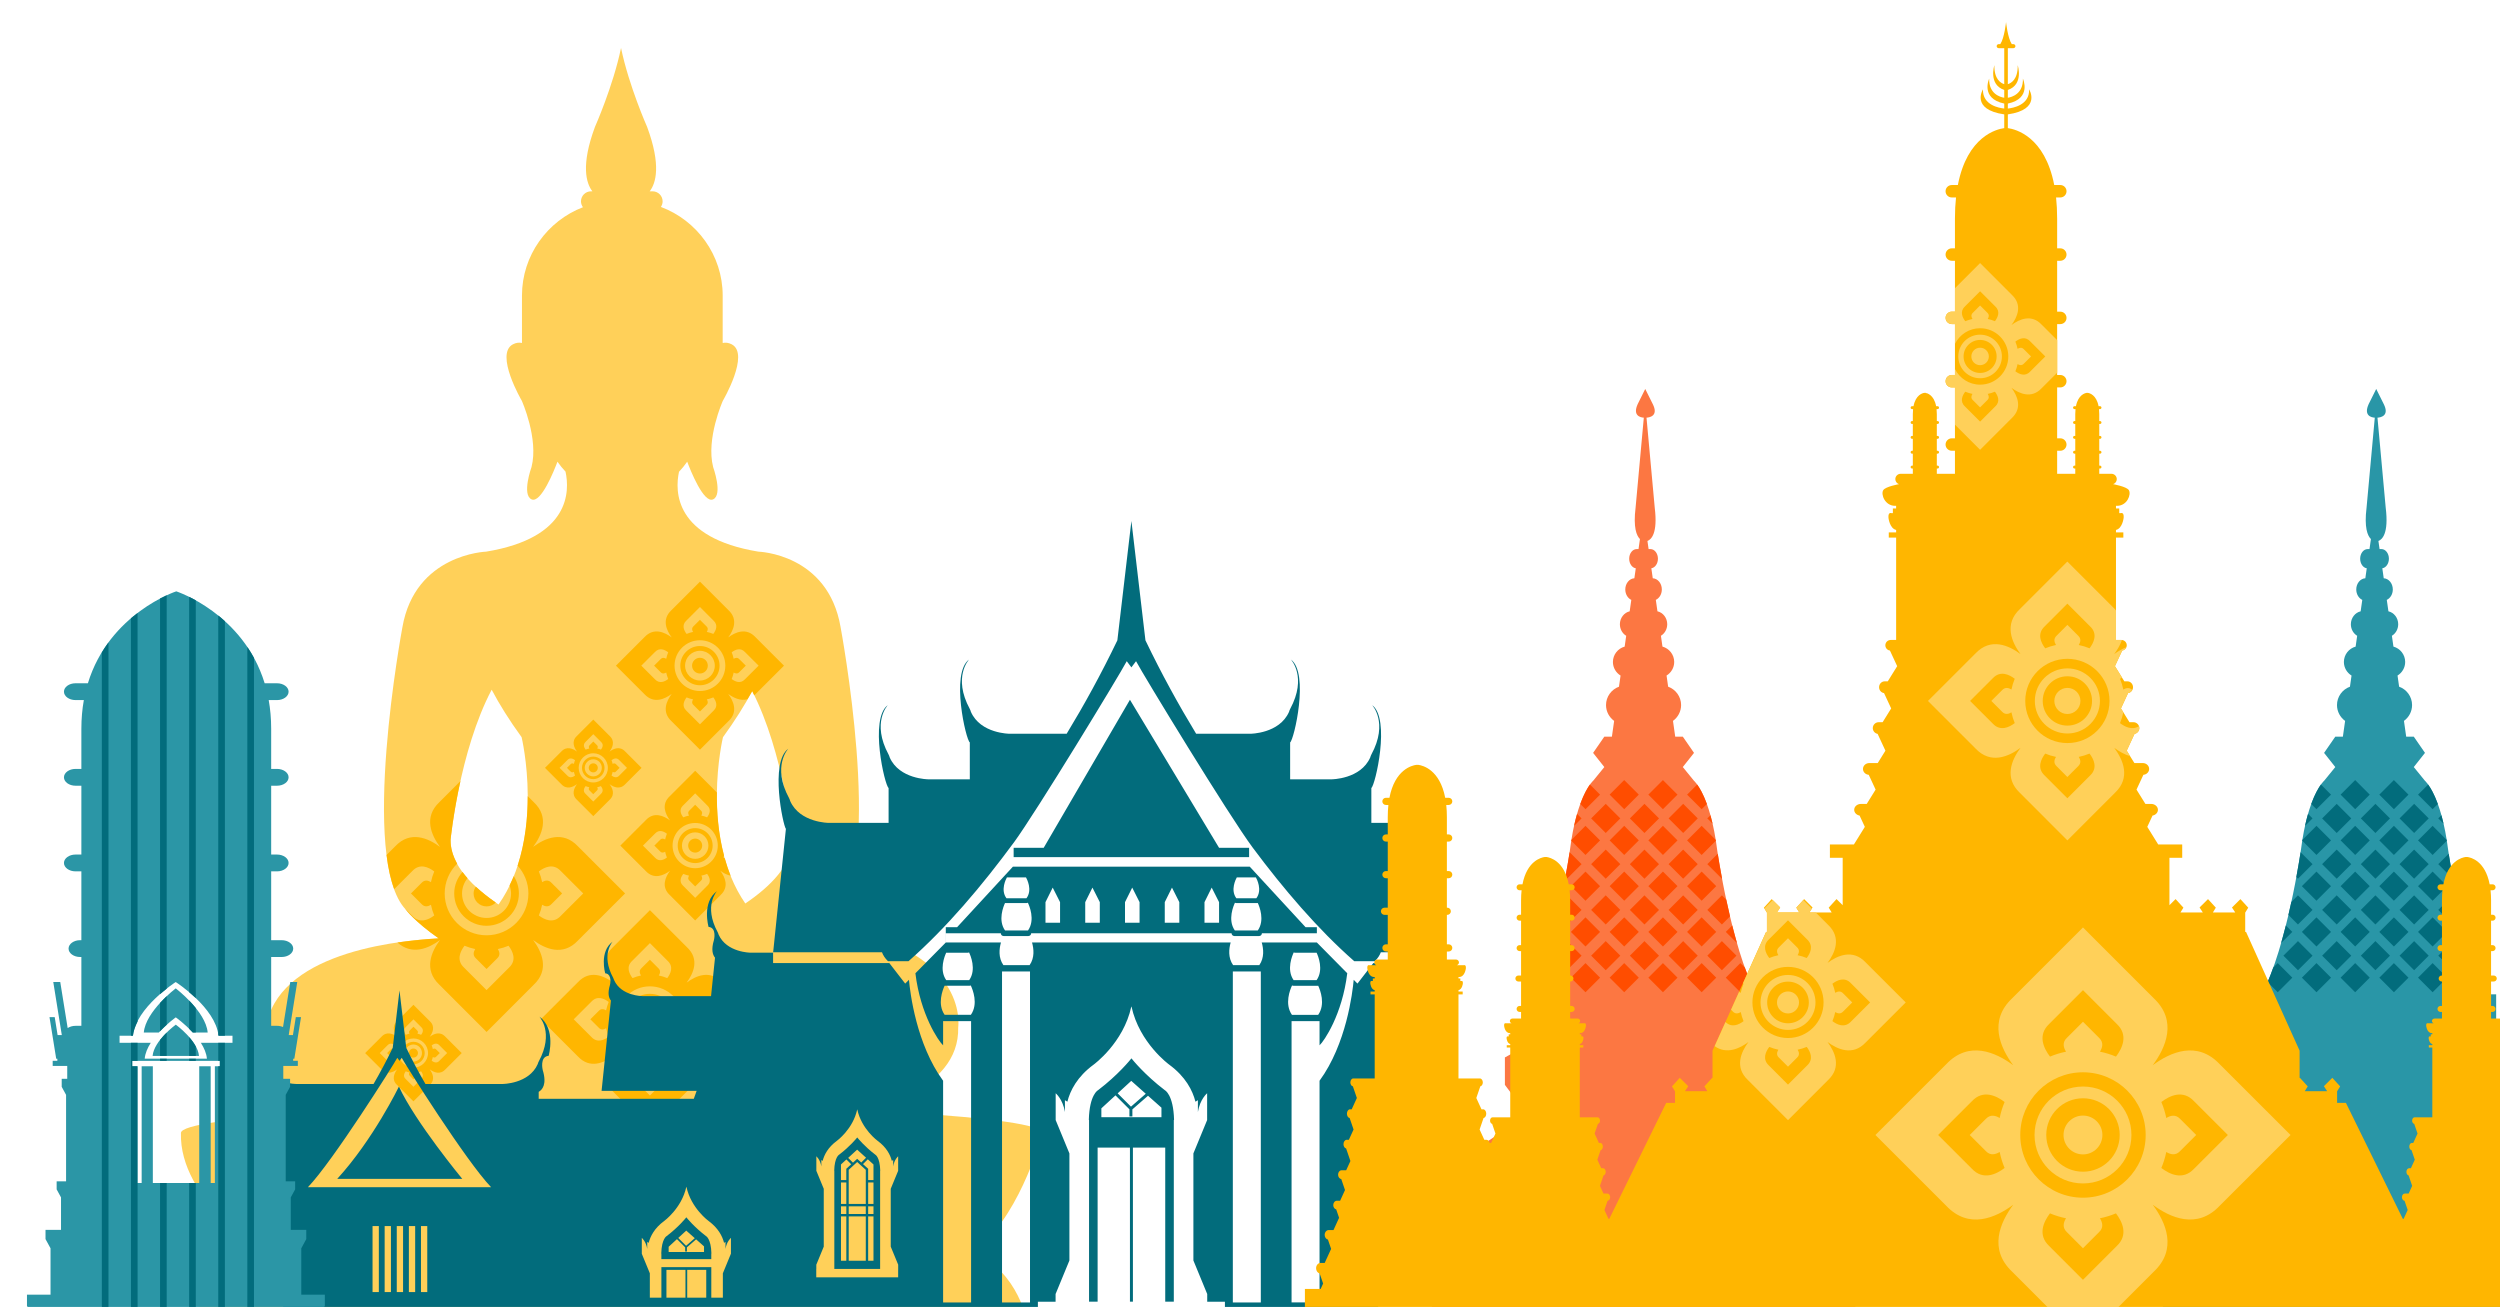
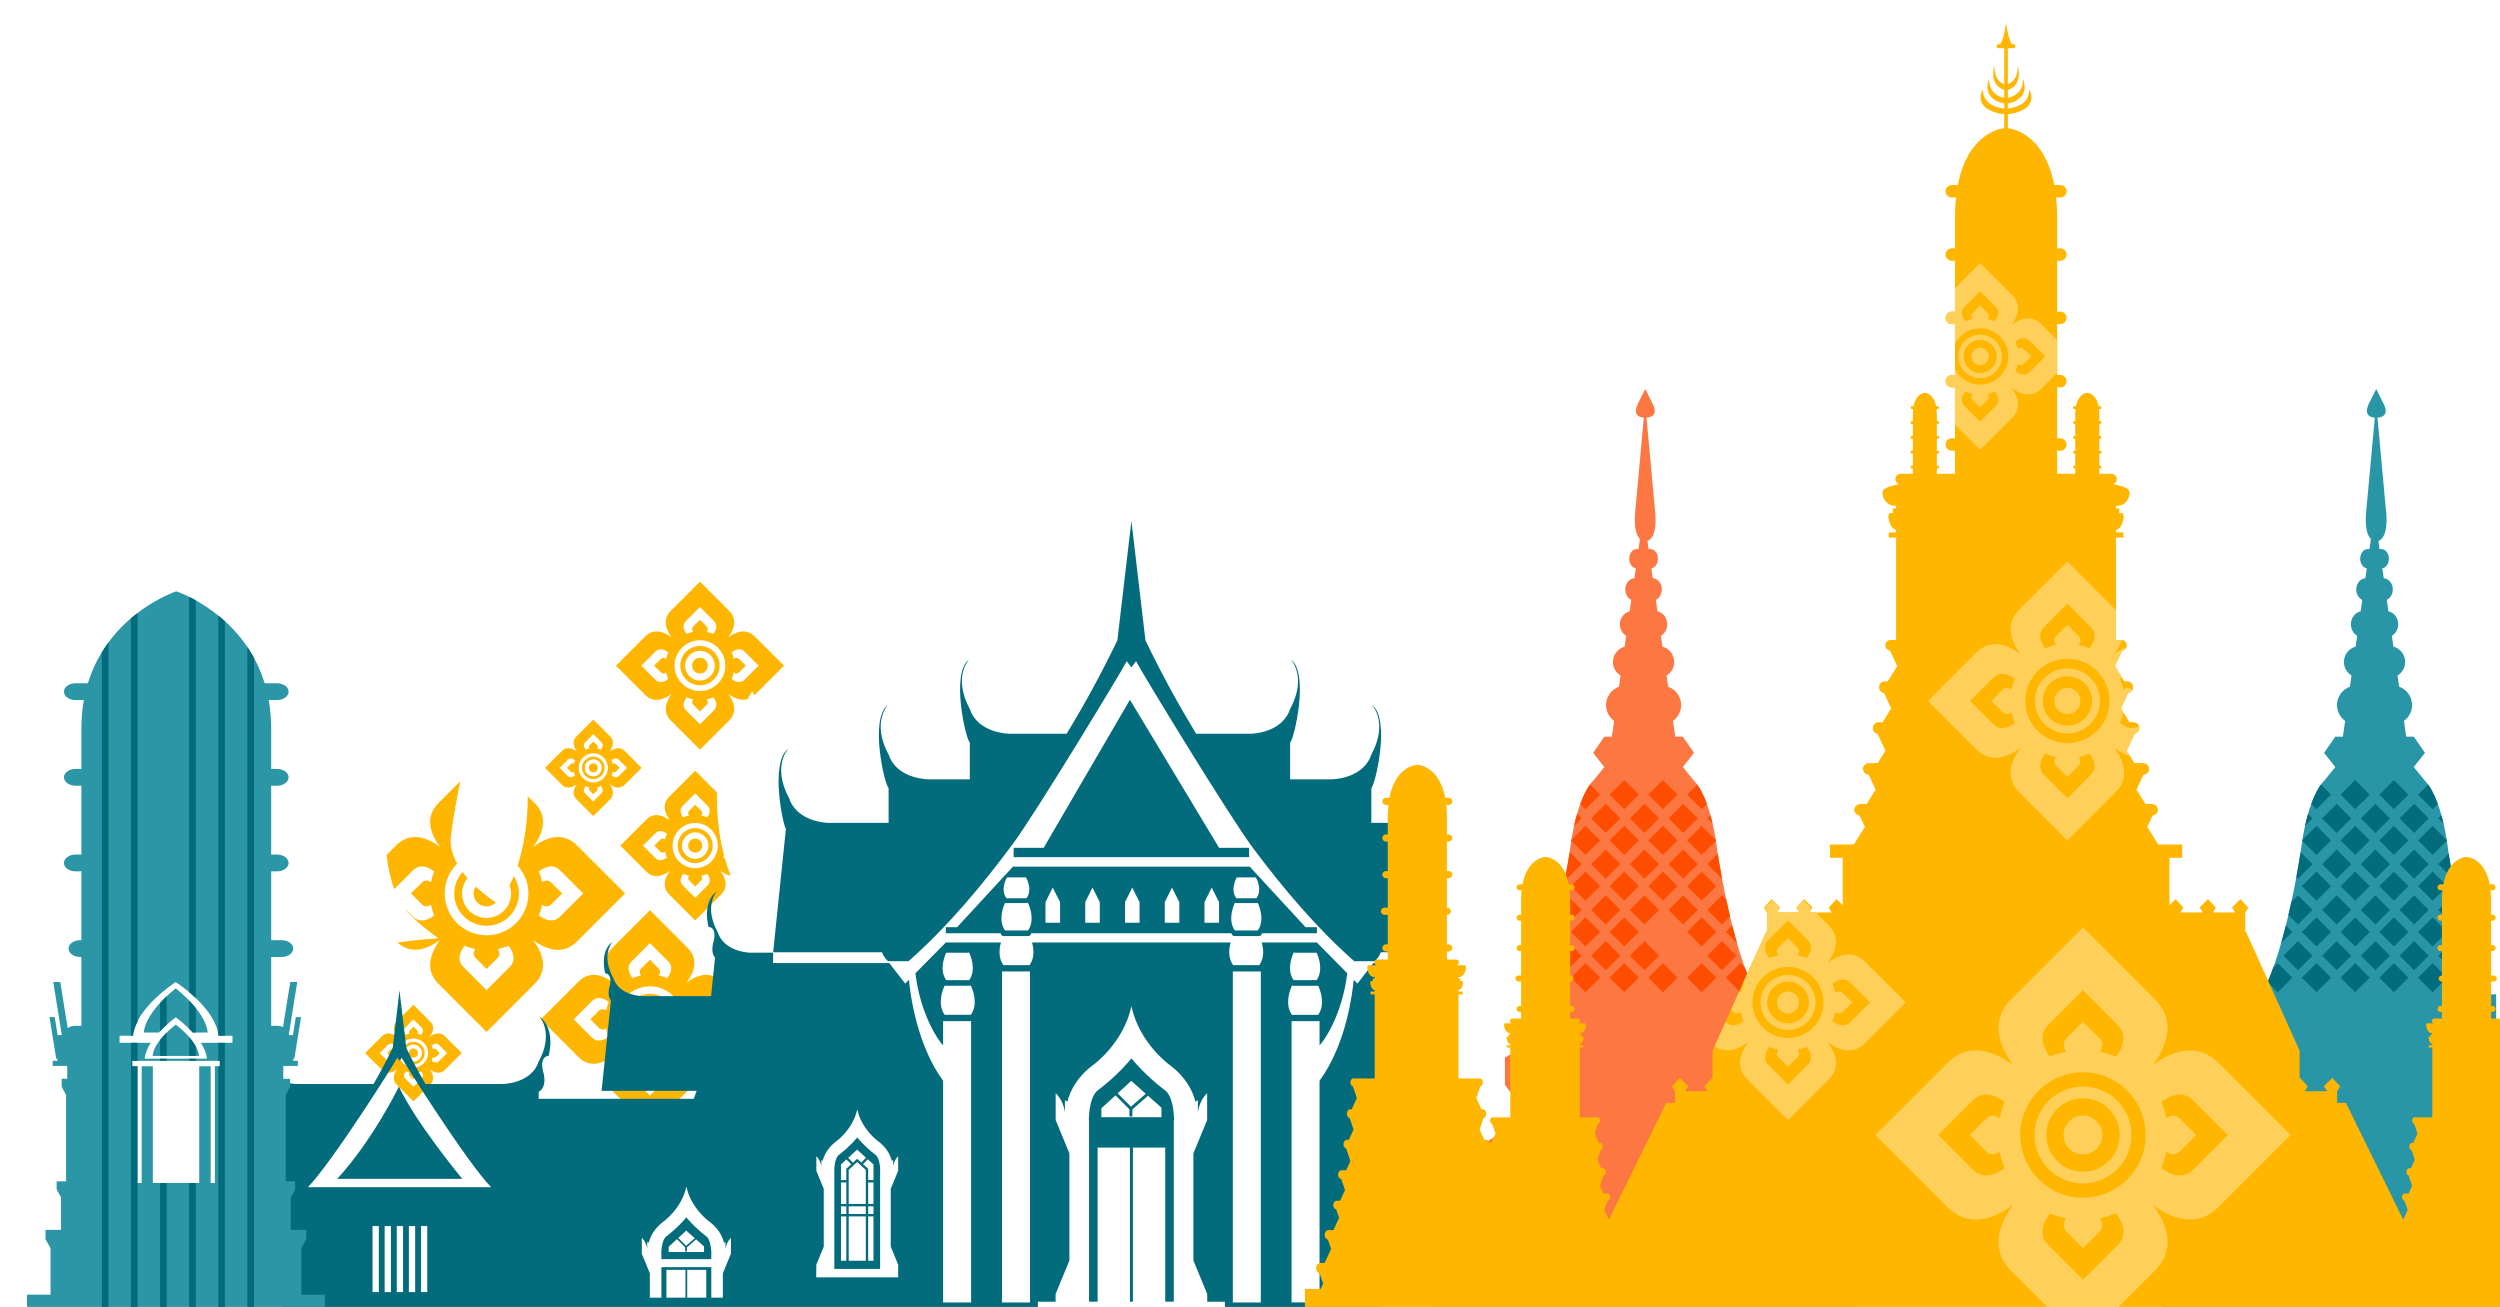
<svg xmlns="http://www.w3.org/2000/svg" id="b" data-name="Layer_2" width="148.706" height="77.741" viewBox="0 0 148.706 77.741">
  <defs>
    <clipPath id="d">
      <rect width="148.706" height="77.741" style="fill: none;" />
    </clipPath>
  </defs>
  <g id="c" data-name="Layer_1">
    <g style="clip-path: url(#d);">
      <g>
        <g>
          <path d="M113.841,86.444v-1.844h-.003l-5.289-2.556,2.991-2.256v-1.635h-1.182v-1.931h.004l-3.815-2.557,2.319-2.254h.003v-1.617h-1.193v-1.475h.003l-3.002-2.013,1.334-1.776v-1.632l-2.043-1.126,1.03-.993v-1.634h-.533c-1.506-2.871-2.319-8.558-2.319-8.558-.414-3.314-1.381-4.142-1.381-4.142h-.001l-.667-.819.667-.843-.667-.966h-.451l-.133-.937c.292-.211.483-.555.483-.941,0-.502-.323-.932-.771-1.093l-.094-.663c.272-.167.455-.467.455-.808,0-.435-.298-.804-.699-.914l-.091-.643c.223-.135.375-.393.375-.686,0-.378-.251-.696-.582-.77l-.097-.68c.209-.098.358-.339.358-.62,0-.357-.241-.651-.54-.666l-.084-.594c.22-.033.392-.277.392-.569,0-.315-.2-.573-.444-.573h-.111l-.069-.483c.223-.083.623-.443.434-1.976l-.49-5.357c.203-.014.725-.115.371-.812l-.446-.896v-.001l-0.0 0-0-0v.001l-.446.896c-.319.695.158.799.361.812l-.49,5.357c-.145,1.179.058,1.664.26,1.863l-.085.597h-.111c-.244,0-.444.258-.444.573,0,.293.172.536.392.569l-.084.594c-.299.015-.54.309-.54.666,0,.281.149.522.358.62l-.097.68c-.331.075-.582.393-.582.77,0,.294.152.551.375.686l-.091.643c-.402.11-.699.479-.699.914,0,.341.183.641.455.808l-.094.663c-.448.161-.771.591-.771,1.093,0,.386.191.729.483.941l-.133.937h-.451l-.667.966.667.843-.667.819h-.001s-.966.828-1.381,4.142c0,0-.813,5.688-2.319,8.558h-.533v1.634l1.03.993-2.043,1.126v1.632l1.334,1.776-3.002,2.013h.003v1.475h-1.193v1.617h.003l2.319,2.254-3.815,2.557h.004v1.931h-1.182v1.635l2.991,2.256-5.289,2.556h-.003v1.844h-2.101v2.74h36.359v-2.74h-2.101Z" style="fill: #fc7742;" />
          <g>
            <rect x="95.999" y="52.098" width="1.226" height="1.226" transform="translate(-8.976 83.749) rotate(-44.998)" style="fill: #ff4d00;" />
            <rect x="100.605" y="52.098" width="1.226" height="1.226" transform="translate(-7.625 87.014) rotate(-45.002)" style="fill: #ff4d00;" />
            <rect x="97.202" y="53.511" width="1.226" height="1.226" transform="translate(-9.624 85.011) rotate(-44.996)" style="fill: #ff4d00;" />
            <rect x="95.999" y="54.82" width="1.226" height="1.226" transform="translate(-10.901 84.547) rotate(-44.998)" style="fill: #ff4d00;" />
            <rect x="99.505" y="50.789" width="1.226" height="1.226" transform="translate(-7.022 85.853) rotate(-45.002)" style="fill: #ff4d00;" />
            <rect x="100.605" y="54.82" width="1.226" height="1.226" transform="translate(-9.55 87.811) rotate(-45.002)" style="fill: #ff4d00;" />
            <path d="M101.555,51.402l.867.867.009-.009c-.129-.687-.214-1.215-.255-1.478l-.621.621Z" style="fill: #ff4d00;" />
            <rect x="98.302" y="52.098" width="1.226" height="1.226" transform="translate(-8.3 85.385) rotate(-45.002)" style="fill: #ff4d00;" />
            <rect x="99.505" y="53.511" width="1.226" height="1.226" transform="translate(-8.948 86.647) rotate(-45)" style="fill: #ff4d00;" />
-             <rect x="98.302" y="54.82" width="1.226" height="1.226" transform="translate(-10.224 86.183) rotate(-45.002)" style="fill: #ff4d00;" />
            <rect x="93.695" y="54.82" width="1.226" height="1.226" transform="translate(-11.575 82.918) rotate(-44.998)" style="fill: #ff4d00;" />
            <rect x="95.999" y="49.376" width="1.226" height="1.226" transform="translate(-7.048 82.963) rotate(-45.004)" style="fill: #ff4d00;" />
            <path d="M103.322,56.101c-.101-.351-.196-.703-.284-1.052l-.384.384.668.668Z" style="fill: #ff4d00;" />
            <rect x="98.302" y="46.654" width="1.226" height="1.226" transform="translate(-4.452 83.787) rotate(-45)" style="fill: #ff4d00;" />
            <rect x="95.999" y="46.654" width="1.226" height="1.226" transform="translate(-5.125 82.162) rotate(-45.002)" style="fill: #ff4d00;" />
            <path d="M95.175,49.989l-.867-.867-.839.839c-.003.016-.005.031-.008.047l.847.847.867-.867Z" style="fill: #ff4d00;" />
            <path d="M101.555,54.124l.867.867.484-.484c-.081-.34-.154-.669-.222-.988l-.262-.262-.867.867Z" style="fill: #ff4d00;" />
            <rect x="93.695" y="52.098" width="1.226" height="1.226" transform="translate(-9.651 82.121) rotate(-44.998)" style="fill: #ff4d00;" />
            <path d="M94.076,54.124l-.867-.867-.395.395c-.054.251-.112.507-.174.77l.568.568.867-.867Z" style="fill: #ff4d00;" />
            <rect x="94.899" y="53.511" width="1.226" height="1.226" transform="translate(-10.299 83.382) rotate(-44.996)" style="fill: #ff4d00;" />
            <path d="M92.488,55.048c-.088.35-.183.701-.284,1.052l.668-.668-.384-.384Z" style="fill: #ff4d00;" />
            <path d="M100.351,49.989l.867.867.847-.847c-.003-.016-.005-.031-.008-.047l-.839-.839-.867.867Z" style="fill: #ff4d00;" />
            <path d="M101.869,48.995c-.042-.179-.084-.345-.128-.502l-.187.187.315.315Z" style="fill: #ff4d00;" />
            <rect x="101.808" y="56.233" width="1.226" height="1.226" transform="translate(-10.196 89.076) rotate(-45.002)" style="fill: #ff4d00;" />
            <rect x="98.302" y="57.542" width="1.226" height="1.226" transform="translate(-12.149 86.98) rotate(-45.002)" style="fill: #ff4d00;" />
-             <rect x="99.505" y="56.233" width="1.226" height="1.226" transform="translate(-10.871 87.448) rotate(-45.002)" style="fill: #ff4d00;" />
            <rect x="100.605" y="57.542" width="1.226" height="1.226" transform="translate(-11.474 88.608) rotate(-45.002)" style="fill: #ff4d00;" />
            <path d="M104.125,58.417c-.117-.274-.229-.562-.337-.862l-.268-.268-.867.867.867.867.604-.604Z" style="fill: #ff4d00;" />
            <rect x="99.505" y="48.068" width="1.226" height="1.226" transform="translate(-5.098 85.052) rotate(-45)" style="fill: #ff4d00;" />
            <path d="M94.076,48.68l-.268-.268c-.062.216-.123.454-.18.716l.448-.448Z" style="fill: #ff4d00;" />
            <path d="M100.351,47.267l.867.867.311-.311c-.217-.595-.431-.954-.577-1.156l-.6.601Z" style="fill: #ff4d00;" />
            <rect x="94.899" y="48.068" width="1.226" height="1.226" transform="translate(-6.445 81.803) rotate(-45.004)" style="fill: #ff4d00;" />
            <rect x="97.202" y="48.068" width="1.226" height="1.226" transform="translate(-5.773 83.424) rotate(-45)" style="fill: #ff4d00;" />
            <path d="M93.997,47.823l.311.311.867-.867-.6-.601c-.146.203-.36.562-.577,1.156Z" style="fill: #ff4d00;" />
            <path d="M93.209,52.269l.867-.867-.712-.712c-.031.208-.116.749-.252,1.481l.097.097Z" style="fill: #ff4d00;" />
            <rect x="94.899" y="50.789" width="1.226" height="1.226" transform="translate(-8.371 82.596) rotate(-45.002)" style="fill: #ff4d00;" />
            <rect x="98.302" y="49.376" width="1.226" height="1.226" transform="translate(-6.376 84.584) rotate(-45)" style="fill: #ff4d00;" />
            <rect x="97.202" y="56.233" width="1.226" height="1.226" transform="translate(-11.548 85.812) rotate(-44.998)" style="fill: #ff4d00;" />
            <path d="M92.872,58.154l-.867-.867-.268.268c-.107.299-.219.588-.336.862l.604.604.867-.867Z" style="fill: #ff4d00;" />
            <rect x="97.202" y="50.789" width="1.226" height="1.226" transform="translate(-7.696 84.225) rotate(-45.002)" style="fill: #ff4d00;" />
            <rect x="92.596" y="56.233" width="1.226" height="1.226" transform="translate(-12.895 82.562) rotate(-45.002)" style="fill: #ff4d00;" />
            <rect x="95.999" y="57.542" width="1.226" height="1.226" transform="translate(-12.826 85.344) rotate(-44.998)" style="fill: #ff4d00;" />
            <rect x="94.899" y="56.233" width="1.226" height="1.226" transform="translate(-12.222 84.183) rotate(-44.998)" style="fill: #ff4d00;" />
            <rect x="93.695" y="57.542" width="1.226" height="1.226" transform="translate(-13.5 83.715) rotate(-44.998)" style="fill: #ff4d00;" />
          </g>
        </g>
        <g>
          <path d="M157.321,86.444v-1.844h-.003l-5.289-2.556,2.991-2.256v-1.635h-1.182v-1.931h.004l-3.815-2.557,2.319-2.254h.003v-1.617h-1.193v-1.475h.003l-3.002-2.013,1.334-1.776v-1.632l-2.043-1.126,1.03-.993v-1.634h-.533c-1.506-2.871-2.319-8.558-2.319-8.558-.414-3.314-1.381-4.142-1.381-4.142h-.001l-.667-.819.667-.843-.667-.966h-.451l-.133-.937c.292-.211.483-.555.483-.941,0-.502-.323-.932-.771-1.093l-.094-.663c.272-.167.455-.467.455-.808,0-.435-.298-.804-.699-.914l-.091-.643c.223-.135.375-.393.375-.686,0-.378-.251-.696-.582-.77l-.097-.68c.209-.098.358-.339.358-.62,0-.357-.241-.651-.54-.666l-.084-.594c.22-.033.392-.277.392-.569,0-.315-.2-.573-.444-.573h-.111l-.069-.483c.223-.083.623-.443.434-1.976l-.49-5.357c.203-.014.725-.115.371-.812l-.446-.896v-.001l-0.0 0-0-0v.001l-.446.896c-.319.695.158.799.361.812l-.49,5.357c-.145,1.179.058,1.664.26,1.863l-.085.597h-.111c-.244,0-.444.258-.444.573,0,.293.172.536.392.569l-.084.594c-.299.015-.54.309-.54.666,0,.281.149.522.358.62l-.097.68c-.331.075-.582.393-.582.77,0,.294.152.551.375.686l-.091.643c-.402.11-.699.479-.699.914,0,.341.183.641.455.808l-.094.663c-.448.161-.771.591-.771,1.093,0,.386.191.729.483.941l-.133.937h-.451l-.667.966.667.843-.667.819h-.001s-.966.828-1.381,4.142c0,0-.813,5.688-2.319,8.558h-.533v1.634l1.03.993-2.043,1.126v1.632l1.334,1.776-3.002,2.013h.003v1.475h-1.193v1.617h.003l2.319,2.254-3.815,2.557h.004v1.931h-1.182v1.635l2.991,2.256-5.289,2.556h-.003v1.844h-2.101v2.74h36.359v-2.74h-2.101Z" style="fill: #2996a7;" />
          <g>
            <rect x="139.478" y="52.098" width="1.226" height="1.226" transform="translate(3.757 114.493) rotate(-44.998)" style="fill: #026c7c;" />
            <rect x="144.084" y="52.098" width="1.226" height="1.226" transform="translate(5.111 117.76) rotate(-45.002)" style="fill: #026c7c;" />
            <rect x="140.682" y="53.511" width="1.226" height="1.226" transform="translate(3.108 115.753) rotate(-44.996)" style="fill: #026c7c;" />
            <rect x="139.478" y="54.82" width="1.226" height="1.226" transform="translate(1.833 115.29) rotate(-44.998)" style="fill: #026c7c;" />
            <rect x="142.985" y="50.789" width="1.226" height="1.226" transform="translate(5.714 116.599) rotate(-45.002)" style="fill: #026c7c;" />
            <rect x="144.084" y="54.82" width="1.226" height="1.226" transform="translate(3.186 118.557) rotate(-45.002)" style="fill: #026c7c;" />
            <path d="M145.034,51.402l.867.867.009-.009c-.129-.687-.214-1.215-.255-1.478l-.621.621Z" style="fill: #026c7c;" />
            <rect x="141.781" y="52.098" width="1.226" height="1.226" transform="translate(4.436 116.131) rotate(-45.002)" style="fill: #026c7c;" />
            <rect x="142.985" y="53.511" width="1.226" height="1.226" transform="translate(3.787 117.392) rotate(-45)" style="fill: #026c7c;" />
            <rect x="141.781" y="54.82" width="1.226" height="1.226" transform="translate(2.512 116.929) rotate(-45.002)" style="fill: #026c7c;" />
            <rect x="137.175" y="54.82" width="1.226" height="1.226" transform="translate(1.158 113.662) rotate(-44.998)" style="fill: #026c7c;" />
            <rect x="139.478" y="49.376" width="1.226" height="1.226" transform="translate(5.689 113.71) rotate(-45.004)" style="fill: #026c7c;" />
            <path d="M146.801,56.101c-.101-.351-.196-.703-.284-1.052l-.384.384.668.668Z" style="fill: #026c7c;" />
            <rect x="141.781" y="46.654" width="1.226" height="1.226" transform="translate(8.283 114.532) rotate(-45)" style="fill: #026c7c;" />
            <rect x="139.478" y="46.654" width="1.226" height="1.226" transform="translate(7.611 112.908) rotate(-45.002)" style="fill: #026c7c;" />
            <path d="M138.655,49.989l-.867-.867-.839.839c-.003.016-.005.031-.008.047l.847.847.867-.867Z" style="fill: #026c7c;" />
            <path d="M145.034,54.124l.867.867.484-.484c-.081-.34-.154-.669-.222-.988l-.262-.262-.867.867Z" style="fill: #026c7c;" />
            <rect x="137.175" y="52.098" width="1.226" height="1.226" transform="translate(3.083 112.865) rotate(-44.998)" style="fill: #026c7c;" />
            <path d="M137.555,54.124l-.867-.867-.395.395c-.054.251-.112.507-.174.77l.568.568.867-.867Z" style="fill: #026c7c;" />
            <rect x="138.379" y="53.511" width="1.226" height="1.226" transform="translate(2.434 114.125) rotate(-44.996)" style="fill: #026c7c;" />
            <path d="M135.967,55.048c-.088.35-.183.701-.284,1.052l.668-.668-.384-.384Z" style="fill: #026c7c;" />
            <path d="M143.83,49.989l.867.867.847-.847c-.003-.016-.005-.031-.008-.047l-.839-.839-.867.867Z" style="fill: #026c7c;" />
            <path d="M145.349,48.995c-.042-.179-.084-.345-.128-.502l-.187.187.315.315Z" style="fill: #026c7c;" />
            <rect x="145.288" y="56.233" width="1.226" height="1.226" transform="translate(2.54 119.822) rotate(-45.002)" style="fill: #026c7c;" />
            <rect x="141.781" y="57.542" width="1.226" height="1.226" transform="translate(.587 117.726) rotate(-45.002)" style="fill: #026c7c;" />
            <rect x="142.985" y="56.233" width="1.226" height="1.226" transform="translate(1.865 118.194) rotate(-45.002)" style="fill: #026c7c;" />
            <rect x="144.084" y="57.542" width="1.226" height="1.226" transform="translate(1.262 119.354) rotate(-45.002)" style="fill: #026c7c;" />
-             <path d="M147.604,58.417c-.117-.274-.229-.562-.337-.862l-.268-.268-.867.867.867.867.604-.604Z" style="fill: #026c7c;" />
            <rect x="142.985" y="48.068" width="1.226" height="1.226" transform="translate(7.637 115.797) rotate(-45)" style="fill: #026c7c;" />
            <path d="M137.555,48.68l-.268-.268c-.062.216-.123.454-.18.716l.448-.448Z" style="fill: #026c7c;" />
            <path d="M143.83,47.267l.867.867.311-.311c-.217-.595-.431-.954-.577-1.156l-.6.601Z" style="fill: #026c7c;" />
            <rect x="138.379" y="48.068" width="1.226" height="1.226" transform="translate(6.292 112.55) rotate(-45.004)" style="fill: #026c7c;" />
            <rect x="140.682" y="48.068" width="1.226" height="1.226" transform="translate(6.962 114.169) rotate(-45)" style="fill: #026c7c;" />
            <path d="M137.477,47.823l.311.311.867-.867-.6-.601c-.146.203-.36.562-.577,1.156Z" style="fill: #026c7c;" />
            <path d="M136.689,52.269l.867-.867-.712-.712c-.031.208-.116.749-.252,1.481l.097.097Z" style="fill: #026c7c;" />
            <rect x="138.379" y="50.789" width="1.226" height="1.226" transform="translate(4.365 113.342) rotate(-45.002)" style="fill: #026c7c;" />
            <rect x="141.781" y="49.376" width="1.226" height="1.226" transform="translate(6.359 115.329) rotate(-45)" style="fill: #026c7c;" />
            <rect x="140.682" y="56.233" width="1.226" height="1.226" transform="translate(1.186 116.555) rotate(-44.998)" style="fill: #026c7c;" />
            <path d="M136.352,58.154l-.867-.867-.268.268c-.107.299-.219.588-.336.862l.604.604.867-.867Z" style="fill: #026c7c;" />
            <rect x="140.682" y="50.789" width="1.226" height="1.226" transform="translate(5.04 114.971) rotate(-45.002)" style="fill: #026c7c;" />
            <rect x="136.076" y="56.233" width="1.226" height="1.226" transform="translate(-.159 113.308) rotate(-45.002)" style="fill: #026c7c;" />
            <rect x="139.478" y="57.542" width="1.226" height="1.226" transform="translate(-.092 116.087) rotate(-44.998)" style="fill: #026c7c;" />
            <rect x="138.379" y="56.233" width="1.226" height="1.226" transform="translate(.512 114.927) rotate(-44.998)" style="fill: #026c7c;" />
            <rect x="137.175" y="57.542" width="1.226" height="1.226" transform="translate(-.766 114.459) rotate(-44.998)" style="fill: #026c7c;" />
          </g>
        </g>
        <g>
-           <path d="M63.981,86.131h.173l-4.441-4.785,1.332-2.594h.073s-.468-3.104-3.262-4.278c2.631-1.83,3.986-6.49,4.136-7.031.009-.018.014-.035.014-.053,0-.473-3.099-.9-8.06-1.2v-1.004c1.796-.878,3.098-2.172,3.05-4.084,0,0,.751-4.893-8.185-6.051.706-.593.983-.968.983-.968,2.798-2.934.205-16.786.205-16.786-.751-4.367-4.886-4.483-4.886-4.483-5.01-.826-4.975-3.592-4.724-4.752.178-.185.339-.387.487-.599.19.505.981,2.503,1.543,2.24.592-.277,0-1.921,0-1.921-.432-1.681.576-3.939.576-3.939,0,0,1.633-2.786.528-3.362-.191-.1-.37-.115-.536-.079v-2.819c0-2.41-1.536-4.473-3.675-5.274.064-.095.102-.21.102-.333,0-.328-.268-.596-.596-.596h-.172c.367-.478.694-1.544-.155-3.833,0,0-1.078-2.422-1.55-4.69v-.01l-.001.005-.001-.005v.01c-.471,2.268-1.549,4.69-1.549,4.69-.849,2.289-.522,3.355-.155,3.833h-.081c-.328,0-.596.268-.596.596,0,.131.044.251.117.35-2.114.814-3.627,2.865-3.627,5.256v2.819c-.166-.036-.345-.021-.536.079-1.105.576.528,3.362.528,3.362,0,0,1.009,2.258.576,3.939,0,0-.592,1.644,0,1.921.562.263,1.353-1.734,1.543-2.239.146.209.304.407.479.59.252,1.155.302,3.933-4.722,4.761,0,0-4.231.14-4.982,4.507,0,0-2.593,13.852.205,16.786,0,0,.519.704,1.953,1.71-3.203.174-10.095,1.096-10.328,5.818-.113,2.296,1.274,3.376,3.059,3.828v.728c-4.962.301-8.06.727-8.06,1.2-.112,3.973,4.888,7.083,4.888,7.083,0,0-4.111,1.879-4,4.278l1.332,2.594-4.441,4.785-2.22,4.404h59.879l-2.22-4.404ZM29.655,53.802c-1.467-.983-2.886-2.331-2.853-3.857,0,0,.516-5.258,2.444-8.919.457.864,1.04,1.804,1.781,2.824,0,0,1.428,5.964-1.372,9.952ZM44.333,53.743c-2.743-3.987-1.329-9.892-1.329-9.892.717-.988,1.288-1.901,1.739-2.743,1.883,3.656,2.39,8.813,2.39,8.813.033,1.508-1.352,2.842-2.8,3.821Z" style="fill: #ffd059;" />
          <g>
            <path d="M35.289,45.943c.149,0,.269-.12.269-.269,0-.148-.12-.269-.269-.269s-.269.12-.269.269c0,.148.12.269.269.269Z" style="fill: #ffb600;" />
            <path d="M26.173,55.913c-.517.695-.996,1.764-.035,2.664l2.804,2.806,2.804-2.806c.96-.9.481-1.969-.035-2.664.694.517,1.764.996,2.664.035l2.806-2.804-2.806-2.804c-.9-.96-1.969-.482-2.664.035.517-.695.996-1.764.035-2.664l-.356-.356c.003,1.264-.14,2.725-.601,4.134.395.441.642,1.017.642,1.655,0,1.375-1.115,2.489-2.49,2.489-1.375,0-2.49-1.115-2.49-2.489,0-.694.285-1.32.743-1.772-.249-.453-.404-.93-.393-1.427,0,0,.151-1.517.587-3.485l-1.251,1.252c-.96.9-.481,1.969.035,2.664-.695-.517-1.764-.995-2.664-.035l-.516.516c.096.768.244,1.457.453,2.033l1.088-1.087c.44-.469.965-.22,1.296.033-.085.203-.151.415-.196.636-.156-.098-.367-.16-.548.033l-.64.64.64.64c.181.193.392.131.548.033.045.221.111.433.196.636-.331.253-.856.502-1.296.033l-.458-.458c.022.025.041.055.064.079,0,0,.519.704,1.953,1.71-.682.037-1.534.112-2.45.246.871.784,1.869.341,2.53-.15ZM32.796,52.504c-.181-.193-.392-.131-.548-.033-.045-.221-.111-.433-.196-.636.331-.253.856-.502,1.296-.033l1.343,1.342-1.343,1.342c-.44.469-.965.22-1.296-.033.085-.203.151-.415.196-.636.156.098.367.16.548-.033l.64-.64-.64-.64ZM27.632,56.255c.203.085.416.151.636.196-.098.156-.16.367.033.548l.64.64.64-.64c.193-.181.131-.392.033-.548.221-.045.434-.111.636-.196.253.332.502.856.033,1.296l-1.343,1.343-1.342-1.343c-.469-.44-.22-.965.033-1.296Z" style="fill: #ffb600;" />
            <path d="M35.289,46.345c.37,0,.67-.3.67-.67,0-.37-.3-.67-.67-.67-.37,0-.671.3-.671.67,0,.37.3.67.671.67ZM35.289,45.166c.281,0,.508.227.508.508,0,.281-.227.508-.508.508s-.508-.227-.508-.508c0-.281.228-.508.508-.508Z" style="fill: #ffb600;" />
            <path d="M34.324,44.709c-.242-.18-.615-.347-.929-.012l-.978.977.978.978c.314.335.687.168.929-.012-.18.242-.347.615-.012.929l.978.978.977-.978c.335-.314.168-.687-.012-.929.242.18.615.347.929.012l.978-.978-.978-.977c-.314-.335-.687-.168-.929.012.18-.242.347-.615.012-.929l-.977-.978-.978.978c-.335.314-.168.686.012.929ZM33.946,45.897c.063.067.137.046.191.012.016.077.039.151.068.222-.116.088-.298.175-.452.011l-.468-.468.468-.468c.153-.164.336-.077.452.012-.03.071-.053.145-.068.222-.054-.034-.128-.056-.191.012l-.223.223.223.223ZM36.633,45.451c-.063-.067-.137-.046-.191-.012-.016-.077-.039-.151-.068-.222.116-.088.299-.175.452-.011l.468.468-.468.468c-.153.164-.336.077-.452-.012.03-.071.053-.145.068-.222.054.034.128.056.191-.012l.223-.223-.223-.223ZM35.757,47.211l-.468.468-.468-.468c-.164-.153-.077-.336.011-.452.071.03.145.053.222.068-.034.054-.056.128.011.191l.223.223.223-.223c.067-.063.046-.137.011-.191.077-.016.151-.039.222-.068.088.116.175.298.011.452ZM34.822,44.138l.468-.468.468.468c.164.153.077.336-.011.452-.071-.03-.145-.053-.222-.068.034-.054.056-.128-.011-.191l-.223-.223-.223.223c-.067.063-.046.137-.011.191-.077.016-.151.039-.222.068-.088-.116-.175-.298-.011-.452ZM35.289,44.806c.479,0,.868.389.868.868,0,.479-.389.868-.868.868-.479,0-.868-.389-.868-.868,0-.479.388-.868.868-.868Z" style="fill: #ffb600;" />
            <path d="M24.592,62.37c-.148,0-.269.12-.269.269,0,.148.12.269.269.269.149,0,.269-.12.269-.269,0-.148-.12-.269-.269-.269Z" style="fill: #ffb600;" />
            <path d="M28.942,55.067c1.062,0,1.923-.861,1.923-1.923,0-.38-.114-.733-.305-1.031-.075.185-.162.366-.25.548.054.152.089.313.089.484,0,.805-.653,1.457-1.458,1.457s-1.457-.653-1.457-1.457c0-.345.125-.658.326-.908-.106-.12-.204-.244-.297-.369-.304.34-.495.785-.495,1.277,0,1.062.861,1.923,1.923,1.923Z" style="fill: #ffb600;" />
            <path d="M28.942,53.915c.215,0,.408-.088.548-.23-.416-.288-.82-.605-1.188-.946-.076.119-.131.253-.131.405,0,.426.345.771.771.771Z" style="fill: #ffb600;" />
            <path d="M38.415,48.784l-1.516,1.515,1.516,1.515c.486.519,1.064.26,1.44-.019-.279.375-.538.953-.019,1.44l1.515,1.516,1.515-1.516c.519-.486.26-1.064-.019-1.44.171.127.384.246.611.293-.136-.339-.247-.684-.344-1.03-.028-.017-.058-.034-.082-.052.016-.038.023-.079.036-.118-.342-1.3-.441-2.611-.424-3.747l-1.293-1.294-1.515,1.516c-.519.486-.26,1.064.019,1.439-.375-.279-.953-.538-1.44-.019ZM42.076,52.68l-.725.726-.725-.726c-.254-.238-.119-.521.018-.7.11.046.225.082.344.106-.053.084-.087.198.018.296l.346.346.346-.346c.104-.098.071-.212.018-.296.119-.024.234-.06.344-.106.137.179.271.463.018.701ZM40.626,47.917l.725-.726.725.726c.254.238.119.521-.018.7-.109-.046-.224-.082-.344-.106.053-.084.086-.198-.018-.296l-.346-.346-.346.346c-.104.098-.071.212-.018.296-.119.024-.234.06-.344.106-.137-.179-.271-.463-.018-.701ZM41.351,48.953c.743,0,1.345.602,1.345,1.345,0,.743-.602,1.345-1.345,1.345-.743,0-1.345-.602-1.345-1.345,0-.743.602-1.345,1.345-1.345ZM39.67,49.591c-.046.109-.082.224-.106.344-.084-.053-.198-.086-.296.018l-.346.346.346.346c.098.104.212.071.296.018.024.119.06.234.106.344-.179.137-.463.271-.7.018l-.726-.725.726-.725c.238-.254.521-.119.7.018Z" style="fill: #ffb600;" />
            <path d="M41.351,51.338c.574,0,1.039-.465,1.039-1.039,0-.574-.465-1.039-1.039-1.039-.574,0-1.039.465-1.039,1.039,0,.574.465,1.039,1.039,1.039ZM41.351,49.511c.435,0,.788.353.788.788,0,.435-.353.788-.788.788-.435,0-.787-.353-.787-.788,0-.435.353-.788.787-.788Z" style="fill: #ffb600;" />
            <path d="M24.592,61.968c-.37,0-.67.3-.67.67,0,.37.3.67.67.67s.67-.3.67-.67c0-.37-.3-.67-.67-.67ZM24.592,63.146c-.281,0-.508-.227-.508-.508,0-.281.228-.508.508-.508.281,0,.508.227.508.508,0,.281-.227.508-.508.508Z" style="fill: #ffb600;" />
            <path d="M26.486,63.616l.978-.977-.978-.977c-.314-.335-.687-.168-.929.012.18-.242.347-.615.012-.929l-.978-.978-.977.978c-.335.314-.168.687.012.929-.242-.18-.615-.347-.929-.012l-.978.977.978.977c.314.335.687.168.929-.012-.18.242-.347.615-.012.929l.977.978.978-.978c.335-.314.168-.687-.012-.929.242.18.615.347.929.012ZM23.249,62.861c.063.067.136.046.191.012.016.077.039.151.068.222-.115.088-.298.175-.452.011l-.468-.468.468-.468c.154-.164.336-.077.452.012-.03.071-.053.145-.068.222-.054-.034-.128-.056-.191.012l-.223.223.223.223ZM24.125,61.102l.468-.468.468.468c.164.153.077.336-.011.452-.071-.03-.145-.053-.222-.068.034-.054.056-.128-.011-.191l-.223-.223-.223.223c-.067.063-.046.137-.011.191-.077.016-.151.039-.222.068-.088-.116-.175-.298-.011-.452ZM25.06,64.175l-.468.468-.468-.468c-.164-.153-.077-.336.011-.452.071.03.145.053.222.068-.034.054-.056.128.011.191l.223.223.223-.223c.067-.063.046-.137.011-.191.077-.016.151-.039.222-.068.088.116.175.298.011.452ZM24.592,63.506c-.479,0-.868-.389-.868-.868s.389-.868.868-.868.868.389.868.868-.389.868-.868.868ZM25.677,63.095c.03-.071.053-.145.068-.222.054.034.128.056.191-.012l.223-.223-.223-.223c-.063-.067-.136-.046-.191-.012-.016-.077-.039-.151-.068-.222.116-.088.298-.175.452-.011l.468.468-.468.468c-.153.164-.336.077-.452-.012Z" style="fill: #ffb600;" />
            <path d="M38.339,41.296c.546.583,1.195.292,1.616-.021-.313.421-.604,1.07-.021,1.616l1.701,1.702,1.701-1.702c.583-.546.292-1.195-.021-1.616.305.227.728.436,1.146.318.091-.16.2-.329.283-.484.041.08.078.165.118.247.023-.021.046-.035.069-.059l1.702-1.701-1.702-1.701c-.546-.583-1.195-.292-1.616.021.313-.421.604-1.07.021-1.616l-1.701-1.702-1.701,1.702c-.583.546-.292,1.195.021,1.616-.421-.313-1.07-.604-1.616-.021l-1.702,1.701,1.702,1.701ZM43.973,39.207c-.11-.117-.238-.08-.332-.02-.027-.134-.067-.263-.119-.386.201-.154.519-.305.786-.02l.815.814-.815.814c-.267.285-.585.133-.786-.02.052-.123.092-.252.119-.386.095.059.223.097.332-.02l.389-.388-.389-.388ZM42.449,42.268l-.814.815-.814-.815c-.285-.267-.133-.585.02-.786.123.052.252.092.386.119-.06.095-.097.223.02.332l.388.388.388-.388c.117-.11.079-.238.02-.332.134-.027.263-.067.386-.119.153.201.305.519.02.786ZM40.82,36.921l.814-.815.814.815c.285.267.133.585-.02.786-.123-.052-.252-.092-.386-.119.06-.095.097-.222-.02-.332l-.388-.388-.388.388c-.117.11-.08.238-.02.332-.134.027-.263.067-.386.119-.153-.201-.305-.519-.02-.786ZM41.634,38.084c.834,0,1.51.676,1.51,1.51,0,.834-.676,1.51-1.51,1.51-.834,0-1.51-.676-1.51-1.51,0-.834.676-1.51,1.51-1.51ZM38.961,38.781c.267-.285.585-.134.786.02-.052.123-.092.252-.119.386-.095-.059-.222-.097-.332.02l-.388.388.388.388c.11.117.238.08.332.02.027.134.067.263.119.386-.201.154-.519.305-.786.02l-.815-.814.815-.814Z" style="fill: #ffb600;" />
            <path d="M41.634,40.062c.259,0,.468-.209.468-.468s-.209-.468-.468-.468c-.258,0-.468.209-.468.468s.209.468.468.468Z" style="fill: #ffb600;" />
            <path d="M41.351,50.715c.23,0,.417-.187.417-.417,0-.23-.187-.417-.417-.417s-.417.186-.417.417c0,.23.186.417.417.417Z" style="fill: #ffb600;" />
-             <path d="M38.658,60.024c-.336,0-.608.272-.608.608s.272.608.608.608c.336,0,.608-.272.608-.608s-.272-.608-.608-.608Z" style="fill: #ffb600;" />
+             <path d="M38.658,60.024c-.336,0-.608.272-.608.608s.272.608.608.608s-.272-.608-.608-.608Z" style="fill: #ffb600;" />
            <path d="M41.634,40.761c.645,0,1.167-.522,1.167-1.167s-.522-1.167-1.167-1.167c-.644,0-1.167.522-1.167,1.167s.522,1.167,1.167,1.167ZM41.634,38.711c.488,0,.884.396.884.884s-.396.884-.884.884c-.488,0-.884-.396-.884-.884s.396-.884.884-.884Z" style="fill: #ffb600;" />
            <path d="M38.658,59.116c-.838,0-1.516.679-1.516,1.516,0,.837.679,1.516,1.516,1.516.837,0,1.516-.679,1.516-1.516,0-.837-.678-1.516-1.516-1.516ZM38.658,61.781c-.635,0-1.149-.514-1.149-1.149,0-.635.514-1.149,1.149-1.149.634,0,1.149.514,1.149,1.149,0,.634-.514,1.149-1.149,1.149Z" style="fill: #ffb600;" />
            <path d="M42.941,62.842l2.212-2.21-2.212-2.21c-.71-.757-1.552-.38-2.1.028.407-.548.785-1.39.028-2.1l-2.21-2.212-2.21,2.212c-.757.71-.38,1.552.028,2.1-.547-.407-1.39-.785-2.1-.028l-2.212,2.21,2.212,2.21c.71.757,1.552.38,2.1-.028-.407.548-.785,1.39-.028,2.1l2.21,2.212,2.21-2.212c.757-.71.379-1.552-.028-2.1.547.407,1.39.785,2.1.028ZM35.62,61.136c.143.152.309.103.432.026.035.174.087.341.155.501-.261.199-.675.396-1.022.026l-1.059-1.058,1.059-1.058c.347-.37.76-.174,1.022.026-.067.16-.12.327-.155.501-.123-.077-.289-.126-.432.026l-.505.504.505.504ZM37.6,57.158l1.058-1.059,1.058,1.059c.37.347.173.76-.026,1.022-.16-.067-.328-.119-.502-.155.077-.123.126-.289-.026-.432l-.504-.505-.505.505c-.152.143-.103.309-.026.432-.174.035-.342.087-.502.155-.199-.261-.396-.675-.026-1.022ZM39.716,64.106l-1.058,1.059-1.058-1.059c-.37-.347-.173-.76.026-1.022.16.067.328.119.502.155-.077.123-.126.289.026.432l.505.505.504-.505c.152-.143.103-.309.026-.432.174-.035.342-.087.502-.155.199.261.396.675.026,1.022ZM38.658,62.594c-1.084,0-1.962-.879-1.962-1.962s.879-1.962,1.962-1.962c1.084,0,1.962.879,1.962,1.962s-.879,1.962-1.962,1.962ZM41.11,61.664c.067-.16.12-.327.155-.501.123.077.289.126.432-.026l.505-.505-.505-.504c-.143-.152-.309-.103-.432-.026-.035-.174-.087-.342-.155-.501.261-.2.675-.396,1.022-.026l1.059,1.058-1.059,1.058c-.347.37-.76.173-1.022-.026Z" style="fill: #ffb600;" />
          </g>
        </g>
        <path d="M72.514,50.429h1.786l0.0.555h-14.006l0-.555h1.788l5.13-8.806,5.301,8.806ZM45.989,56.643l.758-7.338c-.168-.201-.967-3.964.145-4.773,0,0-.989,1.037.044,2.943.029.054.05.111.065.169.573,1.304,2.309,1.304,2.309,1.304h3.546v-2.078c-.225-.127-1.156-4.121-.044-4.93,0,0-.989,1.037.044,2.943.029.054.05.111.065.169.573,1.304,2.309,1.304,2.309,1.304h2.457v-2.196c-.226-.127-1.156-4.121-.044-4.93,0,0-.989,1.037.044,2.943.029.054.05.111.065.169.573,1.304,2.308,1.304,2.308,1.304h3.388c1.035-1.704,2.057-3.561,3.016-5.557l.835-7.1.835,7.1c.958,1.995,1.981,3.852,3.016,5.557h3.217s1.736,0,2.309-1.304c.016-.058.036-.115.065-.169,1.033-1.906.044-2.943.044-2.943,1.112.809.181,4.803-.044,4.93v2.196h2.457s1.736-0,2.309-1.304c.016-.059.036-.115.065-.169,1.033-1.906.044-2.943.044-2.943,1.112.809.181,4.803-.044,4.93v2.078h1.683l-.341,7.694h-.778c-.063.173-.174.352-.355.531h-1.228c-2.162-1.897-4.22-4.311-6.043-6.761-1.401-1.884-6.503-10.26-6.935-11.083l-.276.369-.276-.369c-.432.823-5.409,9.01-6.727,10.802v-.003c-1.873,2.547-4.007,5.075-6.252,7.045h-1.226c-.181-.178-.292-.358-.355-.531h-6.473ZM39.341,74.571c-.003-.003-.005-.005-.008-.008.023-.892.323-1.039.323-1.039.703-.536,1.124-1.058,1.169-1.115.045.057.466.579,1.169,1.115,0,0,.3.147.323,1.039-.003.003-.005.005-.008.008v.327h-2.969v-.327ZM40.344,73.636l.466.466.518-.452-.509-.451-.476.438ZM39.773,74.47h2.104v-.333l-.471-.418-.547.477v.25h-.104v-.252l-.488-.488-.494.455v.309ZM52.359,69.634c-.002.002-.005.005-.007.007v1.071h-0v3.441h0v1.328h-2.724v-1.328h0v-3.441h-0v-1.071c-.002-.002-.005-.005-.007-.007.021-.818.296-.953.296-.953.645-.492,1.031-.97,1.073-1.023.042.052.428.531,1.073,1.023,0,0,.275.135.296.953ZM50.451,68.872l.286.286.25-.23.243.221.285-.285-.53-.481-.533.49ZM50.341,72.353h-.317v2.639h.317v-2.639ZM50.341,71.754h-.317v.457h.317v-.457ZM50.341,70.336h-.317v1.276h.317v-1.276ZM50.341,69.521l.291-.268-.286-.286-.323.297v.93h.317v-.673ZM51.499,72.353h-1.016v2.639h1.016v-2.639ZM51.499,71.754h-1.016v.457h1.016v-.457ZM51.499,69.584l-.512-.465-.504.464v2.029h1.016v-2.029ZM51.957,72.353h-.317v2.639h.317v-2.639ZM51.957,71.754h-.317v.457h.317v-.457ZM51.957,70.336h-.317v1.276h.317v-1.276ZM51.957,69.265l-.338-.307-.285.285.306.278v.674h.317v-.93ZM16.842,83.599v-11.557h-1.359v-7.097c-.205-.115-.503-.435-.241-1.291,0,0,.2-.802-.351-.852,0,0-.458-1.596.551-2.33,0,0-.897.941.04,2.67.026.049.045.1.059.153.52,1.183,2.094,1.183,2.094,1.183h4.585c.391-.673.776-1.391,1.141-2.152l.402-3.416.402,3.416c.365.76.75,1.478,1.141,2.152h4.585s1.574,0,2.094-1.183c.014-.053.033-.104.059-.153.938-1.729.04-2.67.04-2.67,1.009.734.551,2.33.551,2.33-.551.05-.351.852-.351.852.262.856-.036,1.176-.241,1.291v.415l3.739-.002h5.487l.169-.472h-5.654l.555-5.371c-.123-.147-.212-.422-.056-.93,0,0,.162-.649-.284-.69,0,0-.37-1.292.446-1.886,0,0-.726.762.032,2.161.021.039.036.08.048.123.42.959,1.696.959,1.696.959h4.074l.236-2.287c-.139-.167-.239-.477-.063-1.051,0,0,.183-.733-.321-.779,0,0-.418-1.46.504-2.131,0,0-.821.861.037,2.442.024.044.041.091.054.139.475,1.084,1.916,1.084,1.916,1.084h1.328v.617h6.913l.945,1.222.223-.226c.07.772.44,3.83,2.032,6.005v13.186h1.664v-16.733c-.001,0-.003 0-.005 0h-1.654c-.001,0-.003-0-.005-0v1.44c-.267-.246-1.349-1.816-1.648-4.287l1.808-1.83v-.91h.672l3.32-3.601h14.088l3.32,3.601h.672v.359h-3.269c-0.0.092-.075.167-.167.167h-1.471c-.025,0-.05-.006-.071-.016-.056-.027-.096-.084-.096-.15h-11.921c0,.066-.039.124-.096.15-.022.01-.046.016-.071.016h-1.471c-.092,0-.167-.075-.167-.167h-3.269v.55h3.278l.001-.002c-.106.374-.165.907.143,1.348h1.561c.308-.44.249-.972.144-1.346h11.815c-.105.374-.164.906.144,1.346h1.561c.308-.441.249-.975.143-1.348 0.0.001 0.0.001 0.0.002h3.279l1.808,1.83c-.299,2.47-1.381,4.04-1.648,4.287v-1.44c-.001,0-.003 0-.005 0h-1.654c-.001,0-.003-0-.005-0v16.733h1.664v-13.186c1.593-2.175,1.963-5.233,2.032-6.005l.223.226.945-1.222h1.191l-1.165,26.312H16.842ZM76.947,58.301h1.368c.43-.613.094-1.431-.001-1.633-.01.002-.02.003-.03.003h-1.252c-.028,0-.054-.008-.076-.022-.079.164-.454,1.018-.009,1.652ZM76.848,60.365h1.561c.446-.637.123-1.469.002-1.73-.005.001-.011.001-.016.001h-1.471c-.026,0-.05-.006-.071-.016-.114.242-.46,1.095-.005,1.746ZM73.332,77.473h1.664v-19.689c-.002 0-.003 0-.005 0h-1.654c-.002,0-.003-0-.005-0v19.689ZM61.736,78.316h11.125v-.887h-1.053v-.47h-.005l-.817-1.983v-6.368l.817-1.983v-1.596s-.427.351-.549,1.115v-.702s-.062.032-.146.09c-.168-.668-.586-1.489-1.561-2.205,0,0-1.773-1.285-2.241-3.448h-.014c-.468,2.163-2.241,3.448-2.241,3.448-.976.716-1.393,1.537-1.561,2.205-.084-.058-.146-.09-.146-.09v.702c-.122-.763-.55-1.115-.55-1.115v1.596l.817,1.983v6.368l-.817,1.983h-.005v.47h-1.053v.887ZM61.735,79.642h11.087v-.711h-11.087v.711ZM61.735,81.143h11.087v-.711h-11.087v.711ZM59.603,77.473h1.664v-19.689c-.002 0-.003 0-.005 0h-1.654c-.002,0-.003-0-.005-0v19.689ZM73.542,53.432h1.187c.373-.494.024-1.155-.026-1.243h-1.135c-.049.088-.399.749-.026,1.243ZM73.449,55.346h1.368c.43-.613.094-1.43-0-1.633-.01.002-.02.003-.03.003h-1.252c-.028,0-.054-.008-.076-.022-.079.164-.454,1.018-.009,1.652ZM71.646,54.885h.867v-1.223l-.438-.865-.429.865v1.223ZM69.282,54.885h.867v-1.223l-.437-.865-.429.865v1.223ZM66.917,54.885h.867v-1.223l-.437-.865-.429.865v1.223ZM64.552,54.885h.867v-1.223l-.438-.865-.429.865v1.223ZM62.188,54.885h.867v-1.223l-.438-.865-.429.865v1.223ZM59.869,53.432h1.186c.374-.494.024-1.155-.026-1.243h-1.135c-.05.088-.399.749-.026,1.243ZM59.781,55.346h1.368c.445-.634.07-1.487-.01-1.652-.022.014-.048.022-.076.022h-1.252c-.01,0-.02-.001-.03-.003-.095.203-.431,1.02-0,1.633ZM56.283,58.301h1.368c.445-.634.07-1.488-.01-1.652-.022.014-.048.022-.076.022h-1.252c-.01,0-.021-.001-.03-.003-.095.203-.43,1.02-0,1.633ZM57.745,58.619c-.022.01-.046.016-.071.016h-1.471c-.005,0-.011-0-.016-.001-.121.261-.443,1.093.002,1.73h1.561c.455-.65.109-1.503-.005-1.746ZM40.773,75.535h-1.132v1.654h1.132v-1.654ZM42.009,75.535h-1.132v1.654h1.132v-1.654ZM48.552,75.977h4.872v-.428h.002v-.326h-.002l-.441-1.071v-3.439l.441-1.071v-.862s-.231.19-.297.602v-.379s-.033.017-.079.049c-.091-.361-.316-.804-.843-1.191,0,0-.958-.694-1.21-1.862h-.008c-.253,1.168-1.21,1.862-1.21,1.862-.527.387-.752.83-.843,1.191-.045-.031-.079-.049-.079-.049v.379c-.066-.412-.297-.602-.297-.602v.862l.441,1.071v3.439l-.441,1.071h-.002v.259h-.003v.494ZM38.173,74.571l.481,1.168v1.45h.687v-1.45h-0v-.365h2.969v.365h-0v1.45h.687v-1.45l.481-1.168v-.939s-.252.207-.323.656v-.414s-.036.019-.086.053c-.099-.393-.345-.877-.919-1.298,0,0-1.044-.757-1.319-2.03h-.008c-.276,1.273-1.319,2.03-1.319,2.03-.574.422-.82.905-.919,1.298-.049-.034-.086-.053-.086-.053v.414c-.072-.449-.323-.656-.323-.656v.939ZM22.534,72.928h-.374v3.927h.374v-3.927ZM23.254,72.928h-.374v3.927h.374v-3.927ZM23.975,72.928h-.374v3.927h.374v-3.927ZM24.695,72.928h-.374v3.927h.374v-3.927ZM25.415,72.928h-.374v3.927h.374v-3.927ZM18.316,70.618h10.897c-1.473-1.528-5.108-7.3-5.316-7.696l-.133.177-.133-.177c-.208.396-3.843,6.167-5.316,7.696ZM69.834,66.612c-.004.004-.009.009-.013.013v1.983h-0v6.371h0v2.449h-.51v-9.167h-1.922v9.167h-.177v-9.167h-1.923v9.167h-.51v-2.449h0v-6.371h-0v-1.983c-.004-.004-.009-.009-.013-.013.039-1.515.549-1.765.549-1.765,1.194-.91,1.909-1.797,1.986-1.894.077.097.792.984,1.986,1.894,0,0,.51.25.549,1.765ZM66.481,65.035l.792.792.88-.768-.864-.767-.808.743ZM69.086,65.887l-.8-.71-.929.811v.424h-.177v-.428l-.829-.829-.839.772v.525h3.574v-.565ZM23.729,64.633s-1.527,3.151-3.67,5.489h7.438s-2.793-3.378-3.768-5.489Z" style="fill: #026c7c;" />
        <g>
          <path d="M10.457,60.949s-1.3.946-1.38,1.862h2.76c-.08-.916-1.38-1.862-1.38-1.862ZM21.965,87.062v-1.727h-1.22v-1.585h-1.423v-.535l-.36-.662v-4.218l.36-.661v-.664h-1.401v-2.756l.297-.549v-.548h-.922v-1.931h-.301v-.002h.301l.26-.477v-.479h-.561v-5.143l.26-.477v-.479h-.404v-.763h.865v-.306h-.277v-.123h.068l.399-2.477h-.31l-.172,1.067h-.25l.507-3.153h-.415l-.431,2.678c-.104-.046-.226-.073-.356-.073h-.349v-4.094h.624c.378,0,.687-.225.687-.5s-.309-.5-.687-.5h-.624v-4.094h.349c.378,0,.687-.225.687-.5,0-.275-.309-.5-.687-.5h-.349v-4.094h.349c.378,0,.687-.225.687-.5,0-.275-.309-.5-.687-.5h-.349v-2.388c0-.61-.052-1.178-.147-1.706h.496c.378,0,.687-.225.687-.5,0-.275-.309-.5-.687-.5h-.737c-1.275-4.169-5.257-5.468-5.257-5.468,0,0-3.982,1.299-5.257,5.468h-.737c-.378,0-.687.225-.687.5,0,.275.309.5.687.5h.496c-.095.529-.147,1.097-.147,1.706v2.388h-.349c-.378,0-.687.225-.687.5,0,.275.309.5.687.5h.349v4.094h-.349c-.378,0-.687.225-.687.5,0,.275.309.5.687.5h.349v4.094h-.075c-.378,0-.687.225-.687.5s.309.5.687.5h.075v4.094h-.349c-.179,0-.343.051-.466.133l-.441-2.738h-.415l.507,3.153h-.25l-.172-1.067h-.31l.399,2.477h.068v.123h-.277v.306h.865v.763h-.329v.479l.26.477v5.143h-.561v.479l.26.477h.301v.002h-.301v1.931h-.922v.548l.298.546v2.758h-1.401v.664l.36.661v4.218l-.36.662v.535H.196v1.585h-1.22v1.727h-1.569v2.122h26.126v-2.122h-1.569ZM13.077,63.425h-.296v6.942h-.249v-6.942h-.681v6.942h-2.76v-6.942h-.665v6.942h-.249v-6.942h-.312v-.324h5.212v.324ZM13.83,62.027h-1.884c.193.301.334.624.362.947h-3.701c.028-.323.169-.646.362-.947h-1.857v-.418h.795c.174-1.678,2.545-3.195,2.545-3.195,0,0,2.372,1.517,2.546,3.195h.831v.418ZM10.453,58.79s-1.79,1.365-1.9,2.626h.894c.489-.534,1.009-.901,1.009-.901,0,0,.52.367,1.01.901h.887c-.11-1.26-1.901-2.626-1.901-2.626Z" style="fill: #2b96a6;" />
          <g>
            <path d="M9.52,61.859v.951h.395v-1.39c-.132.13-.268.276-.395.439Z" style="fill: #026c7c;" />
            <rect x="9.52" y="62.974" width=".395" height=".128" style="fill: #026c7c;" />
            <path d="M11.251,61.199c.072.071.143.138.216.216h.179v-1.453c-.13-.161-.262-.309-.395-.445v1.681Z" style="fill: #026c7c;" />
            <rect x="11.251" y="62.974" width=".395" height=".128" style="fill: #026c7c;" />
            <path d="M15.107,39.132c-.124-.227-.257-.442-.395-.647v44.36h.395v-43.713Z" style="fill: #026c7c;" />
            <path d="M6.453,38.216c-.137.186-.269.383-.395.59v44.039h.395v-44.629Z" style="fill: #026c7c;" />
            <path d="M11.251,62.81h.395v-.561c-.108-.2-.245-.389-.395-.56v1.122Z" style="fill: #026c7c;" />
            <polygon points="8.184 70.367 8.177 70.367 8.177 63.425 7.865 63.425 7.865 63.101 8.184 63.101 8.184 62.027 7.789 62.027 7.789 82.845 8.184 82.845 8.184 70.367" style="fill: #026c7c;" />
            <polygon points="13.376 62.027 12.982 62.027 12.982 63.101 13.077 63.101 13.077 63.425 12.982 63.425 12.982 82.845 13.376 82.845 13.376 62.027" style="fill: #026c7c;" />
            <path d="M11.251,59.017c.127.107.259.223.395.352v-23.66c-.141-.079-.273-.148-.395-.208v23.516Z" style="fill: #026c7c;" />
            <path d="M9.52,59.658v1.684c.137-.144.269-.271.395-.383v-1.702c-.125.118-.258.251-.395.401Z" style="fill: #026c7c;" />
            <path d="M7.789,61.609h.118c.03-.289.14-.568.276-.84v-24.309c-.131.1-.262.206-.395.319v24.83Z" style="fill: #026c7c;" />
-             <path d="M9.52,59.137c.143-.125.273-.234.395-.33v-23.4c-.119.055-.248.117-.395.195v23.535Z" style="fill: #026c7c;" />
            <rect x="9.52" y="70.367" width=".395" height="12.478" style="fill: #026c7c;" />
            <rect x="11.251" y="70.367" width=".395" height="12.478" style="fill: #026c7c;" />
            <path d="M12.982,36.611v24.933c.003.022.015.044.017.066h.378v-24.659c-.132-.12-.263-.234-.395-.339Z" style="fill: #026c7c;" />
          </g>
        </g>
        <g>
          <path id="e" data-name="Center" d="M146.766,50.976c.217.03,1.056.233,1.325,1.625h.174c.098,0,.178.08.178.178,0,.098-.08.177-.178.177h-.121c.02.184.031.386.031.606v.847h.09c.098,0,.178.08.178.178,0,.098-.08.178-.178.178h-.09v1.453h.09c.098,0,.178.08.178.178,0,.098-.08.178-.178.178h-.09v1.453h.161c.098,0,.178.08.178.178s-.08.178-.178.178h-.161v1.453h.09c.098,0,.178.08.178.178,0,.098-.08.178-.178.178h-.09v.395h.517c.083,0,.15.065.15.144,0,.063-.043.117-.103.136h.344s.118-.045.1.162c0,0-.045.423-.335.423h-.028v.071h.092v.126h.046s.093-.035.078.127c0,0-.031.285-.216.327v.067h.208v.141h-.208v4.15h1.057c.079,0,.144.088.144.196,0,.099-.054.181-.125.194l-.196.575.255.558h.084c.003,0,.007 0.0.011.001.023-.109.097-.188.184-.188h.129l.279-.611-.233-.682c-.091-.015-.162-.126-.162-.259,0-.143.082-.261.183-.261h.101l.307-.672-.237-.693c-.084-.016-.15-.115-.15-.234,0-.13.078-.236.174-.236h1.274v-5h-.25v-.169h.25v-.08c-.223-.051-.26-.394-.26-.394-.017-.196.094-.153.094-.153h.055v-.152h.11v-.086h-.034c-.349,0-.404-.509-.404-.509-.022-.249.12-.195.12-.195h.415c-.072-.023-.124-.088-.124-.164,0-.095.082-.173.181-.173h.537v-.476h-.109c-.118,0-.214-.096-.214-.214,0-.118.096-.214.214-.214h.109v-1.751h-.023c-.118,0-.214-.096-.214-.214s.096-.214.214-.214h.023v-1.751h-.109c-.118,0-.214-.096-.214-.214,0-.118.096-.214.214-.214h.109v-1.751h-.109c-.118,0-.214-.096-.214-.214,0-.118.096-.214.214-.214h.109v-1.021c0-.265.013-.508.037-.73h-.146c-.118,0-.214-.096-.214-.214,0-.118.096-.214.214-.214h.209c.324-1.677,1.335-1.922,1.596-1.958h.125c.261.036,1.272.281,1.596,1.958h.209c.118,0,.214.096.214.214,0,.118-.096.214-.214.214h-.146c.024.222.037.465.037.73v1.021h.109c.118,0,.214.096.214.214,0,.118-.096.214-.214.214h-.109v1.751h.109c.118,0,.214.096.214.214,0,.118-.096.214-.214.214h-.109v1.751h.194c.118,0,.214.096.214.214s-.096.214-.214.214h-.194v1.751h.109c.118,0,.214.096.214.214,0,.118-.096.214-.214.214h-.109v.476h.623c.1,0,.181.078.181.173,0,.076-.052.141-.124.164h.415s.142-.054.12.195c0,0-.054.509-.404.509h-.034v.086h.111v.152h.055s.112-.043.094.153c0,0-.037.343-.26.394v.08h.25v.169h-.25v5h1.274c.095,0,.174.106.174.236,0,.119-.066.218-.15.234l-.237.693.307.672h.101c.101,0,.183.117.183.261,0,.133-.071.244-.162.259l-.233.682.279.611h.129c.105,0,.192.118.192.261,0,.128-.068.234-.157.257l-.255.746.251.549h.276c.113,0,.206.117.206.261,0,.136-.083.248-.188.26l-.224.656.29.635h.19c.12,0,.219.117.219.261,0,.126-.076.232-.176.256l-.171.5.332.727h.284c.133,0,.241.13.241.288,0,.139-.084.256-.194.282l-.189.552.382.834h.248c.145,0,.264.142.264.315,0,.152-.092.28-.212.309l-.206.603.146.318h.938v1.079h-83.416v-1.079h.938l.145-.318-.206-.603c-.121-.029-.212-.156-.212-.309,0-.173.119-.315.264-.315h.248l.382-.834-.189-.552c-.11-.026-.194-.143-.194-.282,0-.158.108-.288.241-.288h.284l.332-.727-.171-.5c-.1-.024-.176-.13-.176-.256,0-.144.098-.261.219-.261h.19l.29-.635-.224-.656c-.105-.011-.188-.124-.188-.26,0-.144.093-.261.206-.261h.276l.251-.549-.255-.746c-.089-.022-.157-.129-.157-.257,0-.143.086-.261.192-.261h.129l.279-.611-.233-.682c-.091-.015-.162-.126-.162-.259,0-.143.083-.261.183-.261h.101l.307-.672-.237-.693c-.084-.016-.15-.115-.15-.234,0-.13.078-.236.174-.236h1.274v-5h-.25v-.169h.25v-.08c-.223-.051-.26-.394-.26-.394-.017-.196.094-.153.094-.153h.055v-.152h.111v-.086h-.034c-.349,0-.404-.509-.404-.509-.022-.249.12-.195.12-.195h.415c-.072-.023-.124-.088-.124-.164,0-.095.081-.173.181-.173h.623v-.476h-.109c-.118,0-.214-.096-.214-.214,0-.118.097-.214.214-.214h.109v-1.751h-.194c-.118,0-.214-.096-.214-.214s.096-.214.214-.214h.194v-1.751h-.109c-.118,0-.214-.096-.214-.214,0-.118.097-.214.214-.214h.109v-1.751h-.109c-.118,0-.214-.096-.214-.214,0-.118.097-.214.214-.214h.109v-1.021c0-.265.013-.508.037-.73h-.146c-.118,0-.214-.096-.214-.214,0-.118.097-.214.214-.214h.209c.324-1.677,1.335-1.922,1.596-1.958h.125c.261.036,1.272.281,1.596,1.958h.209c.118,0,.214.096.214.214,0,.118-.096.214-.214.214h-.146c.024.222.037.465.037.73v1.021h.109c.118,0,.214.096.214.214,0,.118-.096.214-.214.214h-.109v1.751h.109c.118,0,.214.096.214.214,0,.118-.096.214-.214.214h-.109v1.751h.023c.118,0,.214.096.214.214s-.096.214-.214.214h-.023v1.751h.109c.118,0,.214.096.214.214,0,.118-.096.214-.214.214h-.109v.476h.537c.1,0,.181.078.181.173,0,.076-.052.141-.124.164h.415s.142-.054.12.195c0,0-.055.509-.404.509h-.034v.086h.11v.152h.055s.112-.043.094.153c0,0-.037.343-.26.394v.08h.25v.169h-.25v5h1.274c.095,0,.174.106.174.236,0,.119-.066.218-.15.234l-.237.693.307.672h.101c.1,0,.183.117.183.261,0,.133-.071.244-.162.259l-.233.682.279.611h.129c.087,0,.161.08.184.188.003-0.0.007-.001.011-.001h.084l.255-.558-.196-.575c-.07-.013-.125-.095-.125-.194,0-.108.065-.196.144-.196h1.057v-4.15h-.208v-.141h.208v-.067c-.185-.042-.216-.327-.216-.327-.014-.163.078-.127.078-.127h.046v-.126h.092v-.071h-.028c-.29,0-.335-.423-.335-.423-.018-.207.099-.162.099-.162h.344c-.059-.019-.103-.073-.103-.136,0-.079.068-.144.15-.144h.517v-.395h-.09c-.097,0-.177-.08-.177-.178,0-.098.08-.178.177-.178h.09v-1.453h-.161c-.098,0-.178-.08-.178-.178s.08-.178.178-.178h.161v-1.453h-.09c-.097,0-.177-.08-.177-.178,0-.098.08-.178.177-.178h.09v-1.453h-.09c-.097,0-.177-.08-.177-.178,0-.098.08-.178.177-.178h.09v-.847c0-.22.011-.421.031-.606h-.121c-.097,0-.177-.08-.177-.177,0-.098.08-.178.177-.178h.174c.269-1.392,1.108-1.595,1.325-1.625h.103c.217.03,1.056.234,1.324,1.625h.174c.098,0,.178.08.178.178,0,.098-.08.177-.178.177h-.121c.02.184.031.386.031.606v.847h.09c.098,0,.178.08.178.178,0,.098-.08.178-.178.178h-.09v1.453h.09c.098,0,.178.08.178.178,0,.098-.08.178-.178.178h-.09v1.453h.019c.098,0,.178.08.178.178s-.08.178-.178.178h-.019v1.453h.09c.098,0,.178.08.178.178,0,.098-.08.178-.178.178h-.09v.395h.446c.083,0,.15.065.15.144,0,.063-.043.117-.103.136h.344s.118-.045.1.162c0,0-.045.423-.335.423h-.028v.071h.092v.126h.046s.093-.035.078.127c0,0-.03.285-.216.327v.067h.208v.141h-.208v4.15h1.058c.079,0,.144.088.144.196,0,.099-.054.181-.125.194l-.197.575.255.558h.084c.083,0,.152.097.152.217,0,.111-.059.203-.134.215l-.193.566.232.507h.107c.087,0,.159.098.159.217,0,.106-.057.195-.131.213l-.212.619.208.456h.229c.094,0,.171.097.171.217,0,.113-.069.206-.156.216l-.186.545.241.527h.048l3.385-6.897h.525v-.688l-.181-.293.465-.51.502.499-.194.296h1.331l-.176-.286.465-.51.018.018v-1.631l3.185-7.062h.051v-1.151l-.18-.293.465-.51.502.499-.194.296h1.331l-.176-.286.465-.51.502.499-.194.296h1.331l-.176-.286.465-.51.366.364v-2.821h-.76v-.79h1.427l.651-1.049-.312-.671c-.182-.032-.321-.174-.321-.343,0-.193.179-.35.398-.35h.347l.529-.852-.409-.88c-.191-.015-.343-.166-.343-.349,0-.193.169-.35.375-.35h.503l.457-.736-.464-1c-.163-.03-.287-.173-.287-.344,0-.193.157-.35.35-.35h.235l.508-.819-.424-.914c-.166-.02-.295-.169-.295-.348,0-.193.15-.35.333-.35h.184l.56-.902-.431-.929c-.154-.021-.273-.154-.273-.313,0-.174.142-.317.317-.317h.325v-6.088h-.438v-.309h.438v-.147c-.391-.093-.456-.721-.456-.721-.03-.358.165-.28.165-.28h.097v-.278h.193v-.156h-.059c-.611,0-.86-.683-.707-.932.131-.213.936-.357.936-.357-.125-.042-.217-.161-.217-.3,0-.174.143-.317.316-.317h.725v-.312h-.044c-.048,0-.087-.039-.087-.087,0-.048.039-.087.087-.087h.044v-.71h-.044c-.048,0-.087-.039-.087-.087,0-.048.039-.087.087-.087h.044v-.71h-.044c-.048,0-.087-.039-.087-.087,0-.048.039-.087.087-.087h.044v-.71h-.044c-.048,0-.087-.039-.087-.087,0-.048.039-.087.087-.087h.044v-.414c0-.108.005-.206.015-.296h-.059c-.048,0-.087-.039-.087-.087s.039-.087.087-.087h.085c.131-.68.541-.779.647-.794h.051c.106.014.516.114.647.794h.085c.048,0,.087.039.087.087s-.039.087-.087.087h-.059c.01.09.015.188.015.296v.414h.044c.048,0,.087.039.087.087,0,.048-.039.087-.087.087h-.044v.71h.044c.048,0,.087.039.087.087,0,.048-.039.087-.087.087h-.044v.71h.044c.048,0,.087.039.087.087,0,.048-.039.087-.087.087h-.044v.71h.044c.048,0,.087.039.087.087,0,.048-.039.087-.087.087h-.044v.312h1.078v-1.37h-.188c-.203,0-.37-.166-.37-.37,0-.203.167-.37.37-.37h.188v-3.027h-.188c-.203,0-.37-.167-.37-.37,0-.203.167-.37.37-.37h.188v-3.027h-.188c-.203,0-.37-.166-.37-.37s.167-.37.37-.37h.188v-3.027h-.188c-.203,0-.37-.167-.37-.37,0-.203.167-.37.37-.37h.188v-1.765c0-.458.022-.878.064-1.261h-.252c-.203,0-.37-.166-.37-.37s.167-.37.37-.37h.362c.56-2.899,2.307-3.324,2.759-3.385v-.817c-2.021-.296-1.265-1.489-1.265-1.489-.037.947.983,1.113,1.265,1.141v-.295c-1.441-.307-.896-1.482-.896-1.482-.026.905.655,1.097.896,1.136v-.465c-.958-.323-.588-1.471-.588-1.471-.017.848.398,1.07.588,1.127v-2.141h-.331c-.066,0-.12-.054-.12-.12s.054-.12.12-.12h.096c.243-.356.342-1.31.342-1.31,0,0,.099.954.342,1.31h.096c.066,0,.12.054.12.12s-.054.12-.12.12h-.331v2.141c.19-.057.605-.279.588-1.127,0,0,.371,1.148-.588,1.471v.465c.241-.04.922-.231.896-1.136,0,0,.545,1.176-.896,1.482v.295c.282-.028,1.302-.194,1.265-1.141,0,0,.756,1.192-1.265,1.489v.817c.452.062,2.199.486,2.759,3.385h.362c.203,0,.37.166.37.37s-.167.37-.37.37h-.252c.041.384.064.803.064,1.261v1.765h.188c.203,0,.37.167.37.37,0,.204-.167.37-.37.37h-.188v3.027h.188c.203,0,.37.166.37.37s-.167.37-.37.37h-.188v3.027h.188c.203,0,.37.167.37.37,0,.204-.167.37-.37.37h-.188v3.027h.188c.203,0,.37.167.37.37,0,.204-.167.37-.37.37h-.188v1.37h1.078v-.312h-.044c-.048,0-.087-.039-.087-.087,0-.048.039-.087.087-.087h.044v-.71h-.044c-.048,0-.087-.039-.087-.087,0-.048.039-.087.087-.087h.044v-.71h-.044c-.048,0-.087-.039-.087-.087,0-.048.039-.087.087-.087h.044v-.71h-.044c-.048,0-.087-.039-.087-.087,0-.048.039-.087.087-.087h.044v-.414c0-.108.005-.206.015-.296h-.059c-.048,0-.087-.039-.087-.087s.039-.087.087-.087h.085c.131-.68.541-.779.647-.794h.051c.106.014.516.114.647.794h.085c.048,0,.087.039.087.087s-.039.087-.087.087h-.059c.01.09.015.188.015.296v.414h.044c.048,0,.087.039.087.087,0,.048-.039.087-.087.087h-.044v.71h.044c.048,0,.087.039.087.087,0,.048-.039.087-.087.087h-.044v.71h.044c.048,0,.087.039.087.087,0,.048-.039.087-.087.087h-.044v.71h.044c.048,0,.087.039.087.087,0,.048-.039.087-.087.087h-.044v.312h.725c.174,0,.317.143.317.317,0,.139-.091.258-.217.3,0,0,.805.144.936.357.153.249-.095.932-.707.932h-.059v.156h.194v.278h.097s.195-.078.165.28c0,0-.065.628-.456.721v.147h.438v.309h-.438v6.088h.325c.174,0,.316.142.316.317,0,.159-.12.292-.273.313l-.431.929.56.902h.184c.183,0,.333.158.333.35,0,.179-.13.328-.295.348l-.424.914.508.819h.236c.192,0,.35.158.35.35,0,.171-.125.315-.287.344l-.464,1.0.457.736h.503c.206,0,.375.158.375.35,0,.182-.152.334-.343.349l-.409.88.529.852h.347c.219,0,.398.158.398.35,0,.169-.138.311-.321.343l-.312.671.651,1.049h1.427v.79h-.76v2.821l.366-.364.465.51-.176.286h1.331l-.194-.296.502-.499.465.51-.176.286h1.331l-.194-.296.502-.499.465.51-.18.293v1.151h.051l3.185,7.062v1.631l.018-.018.465.51-.176.286h1.331l-.194-.296.502-.499.465.51-.181.293v.688h.525l3.385,6.897h.048l.241-.527-.186-.545c-.087-.009-.156-.103-.156-.216,0-.119.077-.217.171-.217h.229l.208-.456-.211-.619c-.074-.018-.131-.107-.131-.213,0-.119.072-.217.159-.217h.107l.232-.507-.193-.566c-.075-.012-.134-.104-.134-.215,0-.119.068-.217.152-.217h.084l.255-.558-.197-.575c-.07-.013-.125-.095-.125-.194,0-.108.065-.196.144-.196h1.057v-4.15h-.208v-.141h.208v-.067c-.186-.042-.216-.327-.216-.327-.014-.163.078-.127.078-.127h.046v-.126h.092v-.071h-.028c-.29,0-.335-.423-.335-.423-.018-.207.1-.162.1-.162h.344c-.06-.019-.103-.073-.103-.136,0-.079.068-.144.15-.144h.446v-.395h-.09c-.098,0-.177-.08-.177-.178,0-.098.08-.178.177-.178h.09v-1.453h-.019c-.098,0-.178-.08-.178-.178s.08-.178.178-.178h.019v-1.453h-.09c-.098,0-.177-.08-.177-.178,0-.098.08-.178.177-.178h.09v-1.453h-.09c-.098,0-.177-.08-.177-.178,0-.098.08-.178.177-.178h.09v-.847c0-.22.011-.421.031-.606h-.121c-.098,0-.177-.08-.177-.177,0-.098.08-.178.177-.178h.174c.269-1.392,1.108-1.595,1.324-1.625h.103Z" style="fill: #ffb600;" />
          <g>
            <path d="M126.783,67.512c0-1.592-1.29-2.882-2.882-2.882s-2.882,1.29-2.882,2.882c0,1.592,1.29,2.882,2.882,2.882s2.882-1.29,2.882-2.882ZM121.717,67.512c0-1.206.978-2.184,2.184-2.184s2.184.978,2.184,2.184c0,1.206-.978,2.184-2.184,2.184s-2.184-.978-2.184-2.184Z" style="fill: #ffd059;" />
            <path d="M105.699,59.628c0,.362.293.655.655.655s.656-.293.656-.655c0-.362-.293-.655-.656-.655s-.655.293-.655.655Z" style="fill: #ffd059;" />
            <path d="M104.72,59.628c0,.903.732,1.634,1.635,1.634.903,0,1.635-.732,1.635-1.634s-.732-1.635-1.635-1.635c-.903,0-1.635.732-1.635,1.635ZM107.593,59.628c0,.684-.555,1.239-1.239,1.239-.684,0-1.239-.555-1.239-1.239,0-.684.554-1.239,1.239-1.239.684,0,1.239.555,1.239,1.239Z" style="fill: #ffd059;" />
            <path d="M128.102,75.652c1.439-1.349.721-2.951-.053-3.992,1.041.774,2.643,1.492,3.992.053l4.205-4.202-4.205-4.201c-1.349-1.439-2.951-.722-3.992.053.774-1.041,1.492-2.643.053-3.992l-4.202-4.205-4.202,4.205c-1.439,1.349-.721,2.951.053,3.992-1.041-.774-2.643-1.492-3.992-.053l-4.205,4.202,4.205,4.202c1.349,1.439,2.951.721,3.992-.053-.774,1.041-1.492,2.643-.053,3.992l2.087,2.089h4.228l2.088-2.089ZM129.677,66.553c-.271-.289-.587-.196-.821-.05-.067-.331-.166-.649-.294-.953.497-.379,1.283-.753,1.942-.049l2.013,2.012-2.013,2.011c-.66.703-1.446.33-1.942-.05.128-.304.227-.622.294-.953.234.147.549.239.821-.05l.959-.959-.959-.959ZM118.124,68.471c.271.289.587.196.821.05.067.33.166.649.294.953-.497.379-1.283.753-1.943.049l-2.012-2.012,2.012-2.011c.66-.703,1.446-.33,1.943.05-.128.304-.227.622-.294.953-.234-.147-.55-.239-.821.05l-.96.959.96.959ZM121.889,60.908l2.012-2.012,2.011,2.012c.703.659.33,1.445-.049,1.942-.304-.128-.623-.227-.954-.294.147-.234.24-.549-.049-.821l-.959-.959-.959.959c-.289.271-.197.587-.049.821-.331.067-.65.166-.954.294-.379-.497-.753-1.283-.049-1.942ZM120.17,67.512c0-2.06,1.67-3.73,3.73-3.73s3.73,1.67,3.73,3.73-1.67,3.73-3.73,3.73-3.73-1.67-3.73-3.73ZM121.889,74.115c-.703-.659-.33-1.445.049-1.942.304.128.623.227.954.294-.147.234-.24.55.049.821l.959.96.959-.96c.289-.271.197-.587.049-.821.331-.067.65-.166.954-.294.379.497.753,1.283.049,1.942l-2.012,2.012-2.011-2.012Z" style="fill: #ffd059;" />
            <path d="M105.105,54.281v1.151h-.051l-1.379,3.058c.012.009.025.017.036.025-.073.172-.129.353-.167.541-.031-.02-.066-.037-.102-.051l-.476,1.055.112.112c.154.164.333.111.466.028.038.187.094.368.167.541-.275.21-.706.413-1.074.051l-.647,1.435c.706.506,1.486.146,2.012-.246-.439.59-.846,1.499-.03,2.264l2.383,2.385,2.383-2.385c.816-.765.409-1.674-.03-2.264.59.439,1.499.846,2.264.03l2.385-2.383-2.385-2.383c-.765-.816-1.674-.409-2.264.03.439-.59.846-1.499.03-2.264l-.736-.737h-.376l.149-.227-.51-.51-.412.452.176.286h-1.331l.194-.296-.445-.443-.495.496.154.25ZM109.63,59.084c-.154-.164-.333-.111-.466-.028-.038-.188-.094-.368-.167-.541.282-.215.728-.427,1.102-.028l1.141,1.141-1.141,1.14c-.374.399-.82.187-1.102-.028.073-.172.129-.353.167-.54.133.083.312.136.466-.028l.544-.544-.544-.544ZM107.495,63.374l-1.141,1.141-1.14-1.141c-.399-.374-.187-.82.028-1.102.172.073.353.129.541.167-.083.133-.136.312.028.466l.544.544.544-.544c.164-.154.111-.333.028-.466.188-.038.369-.094.541-.167.215.282.427.728.028,1.102ZM108.47,59.628c0,1.169-.947,2.116-2.116,2.116-1.168,0-2.116-.947-2.116-2.116,0-1.168.947-2.116,2.116-2.116,1.169,0,2.116.947,2.116,2.116ZM106.354,54.742l1.141,1.141c.399.374.187.82-.028,1.102-.172-.073-.353-.129-.541-.167.083-.133.136-.312-.028-.465l-.544-.544-.544.544c-.164.154-.111.333-.028.465-.188.038-.369.094-.541.167-.215-.282-.427-.728-.028-1.102l1.141-1.141Z" style="fill: #ffd059;" />
            <path d="M120.15,36.225c-.967.906-.484,1.982.035,2.682-.699-.52-1.775-1.002-2.682-.036l-2.824,2.823,2.824,2.823c.906.967,1.983.485,2.682-.035-.52.699-1.002,1.775-.035,2.682l2.823,2.825,2.823-2.825c.967-.906.484-1.982-.036-2.682.27.201.598.394.949.502l-.206-.332.464-1c.163-.03.287-.173.287-.344,0-.04-.01-.078-.023-.114-.401.258-.838.04-1.128-.181.086-.204.152-.418.197-.64.002.001.005.002.008.004l-.148-.238.424-.914c.111-.013.188-.094.239-.194-.176-.161-.374-.107-.523-.013-.045-.222-.111-.436-.197-.64.036-.028.076-.055.116-.082l-.417-.671.431-.929c.111-.015.186-.097.229-.196-.258.111-.499.255-.705.409.178-.24.348-.525.46-.831-.01-.001-.017-.011-.027-.011h-.325v-1.755c-.027-.028-.043-.057-.072-.084l-2.823-2.825-2.823,2.825ZM119.093,42.338c.182.194.394.132.552.033.045.222.111.436.197.64-.334.255-.862.506-1.305.033l-1.352-1.351,1.352-1.351c.443-.472.971-.222,1.305.033-.086.204-.153.418-.197.64-.157-.099-.369-.161-.552.034l-.645.644.645.644ZM124.324,46.13l-1.352,1.352-1.351-1.352c-.473-.443-.221-.971.033-1.305.204.086.418.152.641.197-.099.157-.161.369.033.551l.644.645.644-.645c.194-.182.132-.394.033-.551.222-.045.437-.112.641-.198.255.334.506.862.033,1.305ZM125.479,41.694c0,1.384-1.122,2.506-2.506,2.506s-2.506-1.122-2.506-2.506c0-1.384,1.122-2.506,2.506-2.506s2.506,1.122,2.506,2.506ZM124.324,37.258c.472.443.221.971-.033,1.305-.204-.086-.418-.152-.641-.197.099-.157.161-.369-.033-.551l-.644-.645-.644.645c-.194.182-.132.394-.033.551-.222.045-.437.112-.641.198-.255-.334-.506-.862-.033-1.305l1.351-1.352,1.351,1.352Z" style="fill: #ffd059;" />
            <path d="M117.781,21.722c.287,0,.52-.233.52-.52,0-.287-.233-.52-.52-.52s-.52.233-.52.52c0,.287.233.52.52.52Z" style="fill: #ffd059;" />
            <path d="M114.705,23.435c-.079-.04-.149-.064-.183-.068h-.02c.068.031.135.054.204.068Z" style="fill: #ffd059;" />
            <path d="M121.037,41.694c0,1.069.866,1.936,1.936,1.936s1.936-.867,1.936-1.936-.866-1.936-1.936-1.936-1.936.867-1.936,1.936ZM124.44,41.694c0,.81-.657,1.467-1.467,1.467-.81,0-1.467-.657-1.467-1.467,0-.81.657-1.467,1.467-1.467.81,0,1.467.657,1.467,1.467Z" style="fill: #ffd059;" />
            <path d="M122.197,41.694c0,.429.347.776.776.776s.776-.347.776-.776c0-.429-.347-.776-.776-.776s-.776.347-.776.776Z" style="fill: #ffd059;" />
            <path d="M116.099,19.275h.188v1.177c.276-.548.838-.928,1.494-.928.927,0,1.678.751,1.678,1.678,0,.927-.751,1.678-1.678,1.678-.656,0-1.218-.38-1.494-.928v.35h-.188c-.203,0-.37.167-.37.37,0,.204.167.37.37.37h.188v2.219l1.494,1.495,1.89-1.892c.647-.607.324-1.327-.024-1.796.468.348,1.189.671,1.796.024l.925-.925v-1.931l-.925-.925c-.607-.647-1.328-.325-1.796.024.348-.468.671-1.189.024-1.796l-1.89-1.892-1.494,1.495v1.392h-.188c-.203,0-.37.166-.37.37s.167.37.37.37ZM118.686,24.173l-.905.905-.905-.905c-.317-.297-.148-.65.022-.874.137.057.28.102.429.132-.066.105-.108.247.022.369l.431.432.432-.432c.13-.122.088-.264.022-.369.149-.03.292-.075.429-.132.17.224.339.577.022.874ZM120.38,20.771c-.122-.13-.264-.088-.369-.022-.03-.149-.075-.292-.132-.429.224-.171.577-.339.874-.022l.905.905-.905.904c-.297.316-.65.148-.874-.022.058-.137.102-.28.132-.429.105.066.247.108.369-.022l.432-.431-.432-.431ZM116.876,18.231l.905-.905.905.905c.317.297.148.65-.022.874-.137-.057-.28-.102-.429-.132.066-.105.108-.247-.022-.369l-.432-.432-.431.432c-.13.122-.089.264-.022.369-.149.03-.292.075-.429.132-.171-.224-.339-.577-.022-.874Z" style="fill: #ffd059;" />
            <path d="M117.781,22.499c.716,0,1.297-.58,1.297-1.296,0-.716-.58-1.296-1.297-1.296s-1.297.58-1.297,1.296c0,.716.58,1.296,1.297,1.296ZM117.781,20.22c.543,0,.983.44.983.982,0,.543-.44.982-.983.982s-.983-.44-.983-.982c0-.543.44-.982.983-.982Z" style="fill: #ffd059;" />
            <path d="M125.056,67.512c0-.638-.517-1.155-1.156-1.155s-1.156.517-1.156,1.155.517,1.155,1.156,1.155,1.156-.517,1.156-1.155Z" style="fill: #ffd059;" />
          </g>
        </g>
      </g>
    </g>
  </g>
</svg>